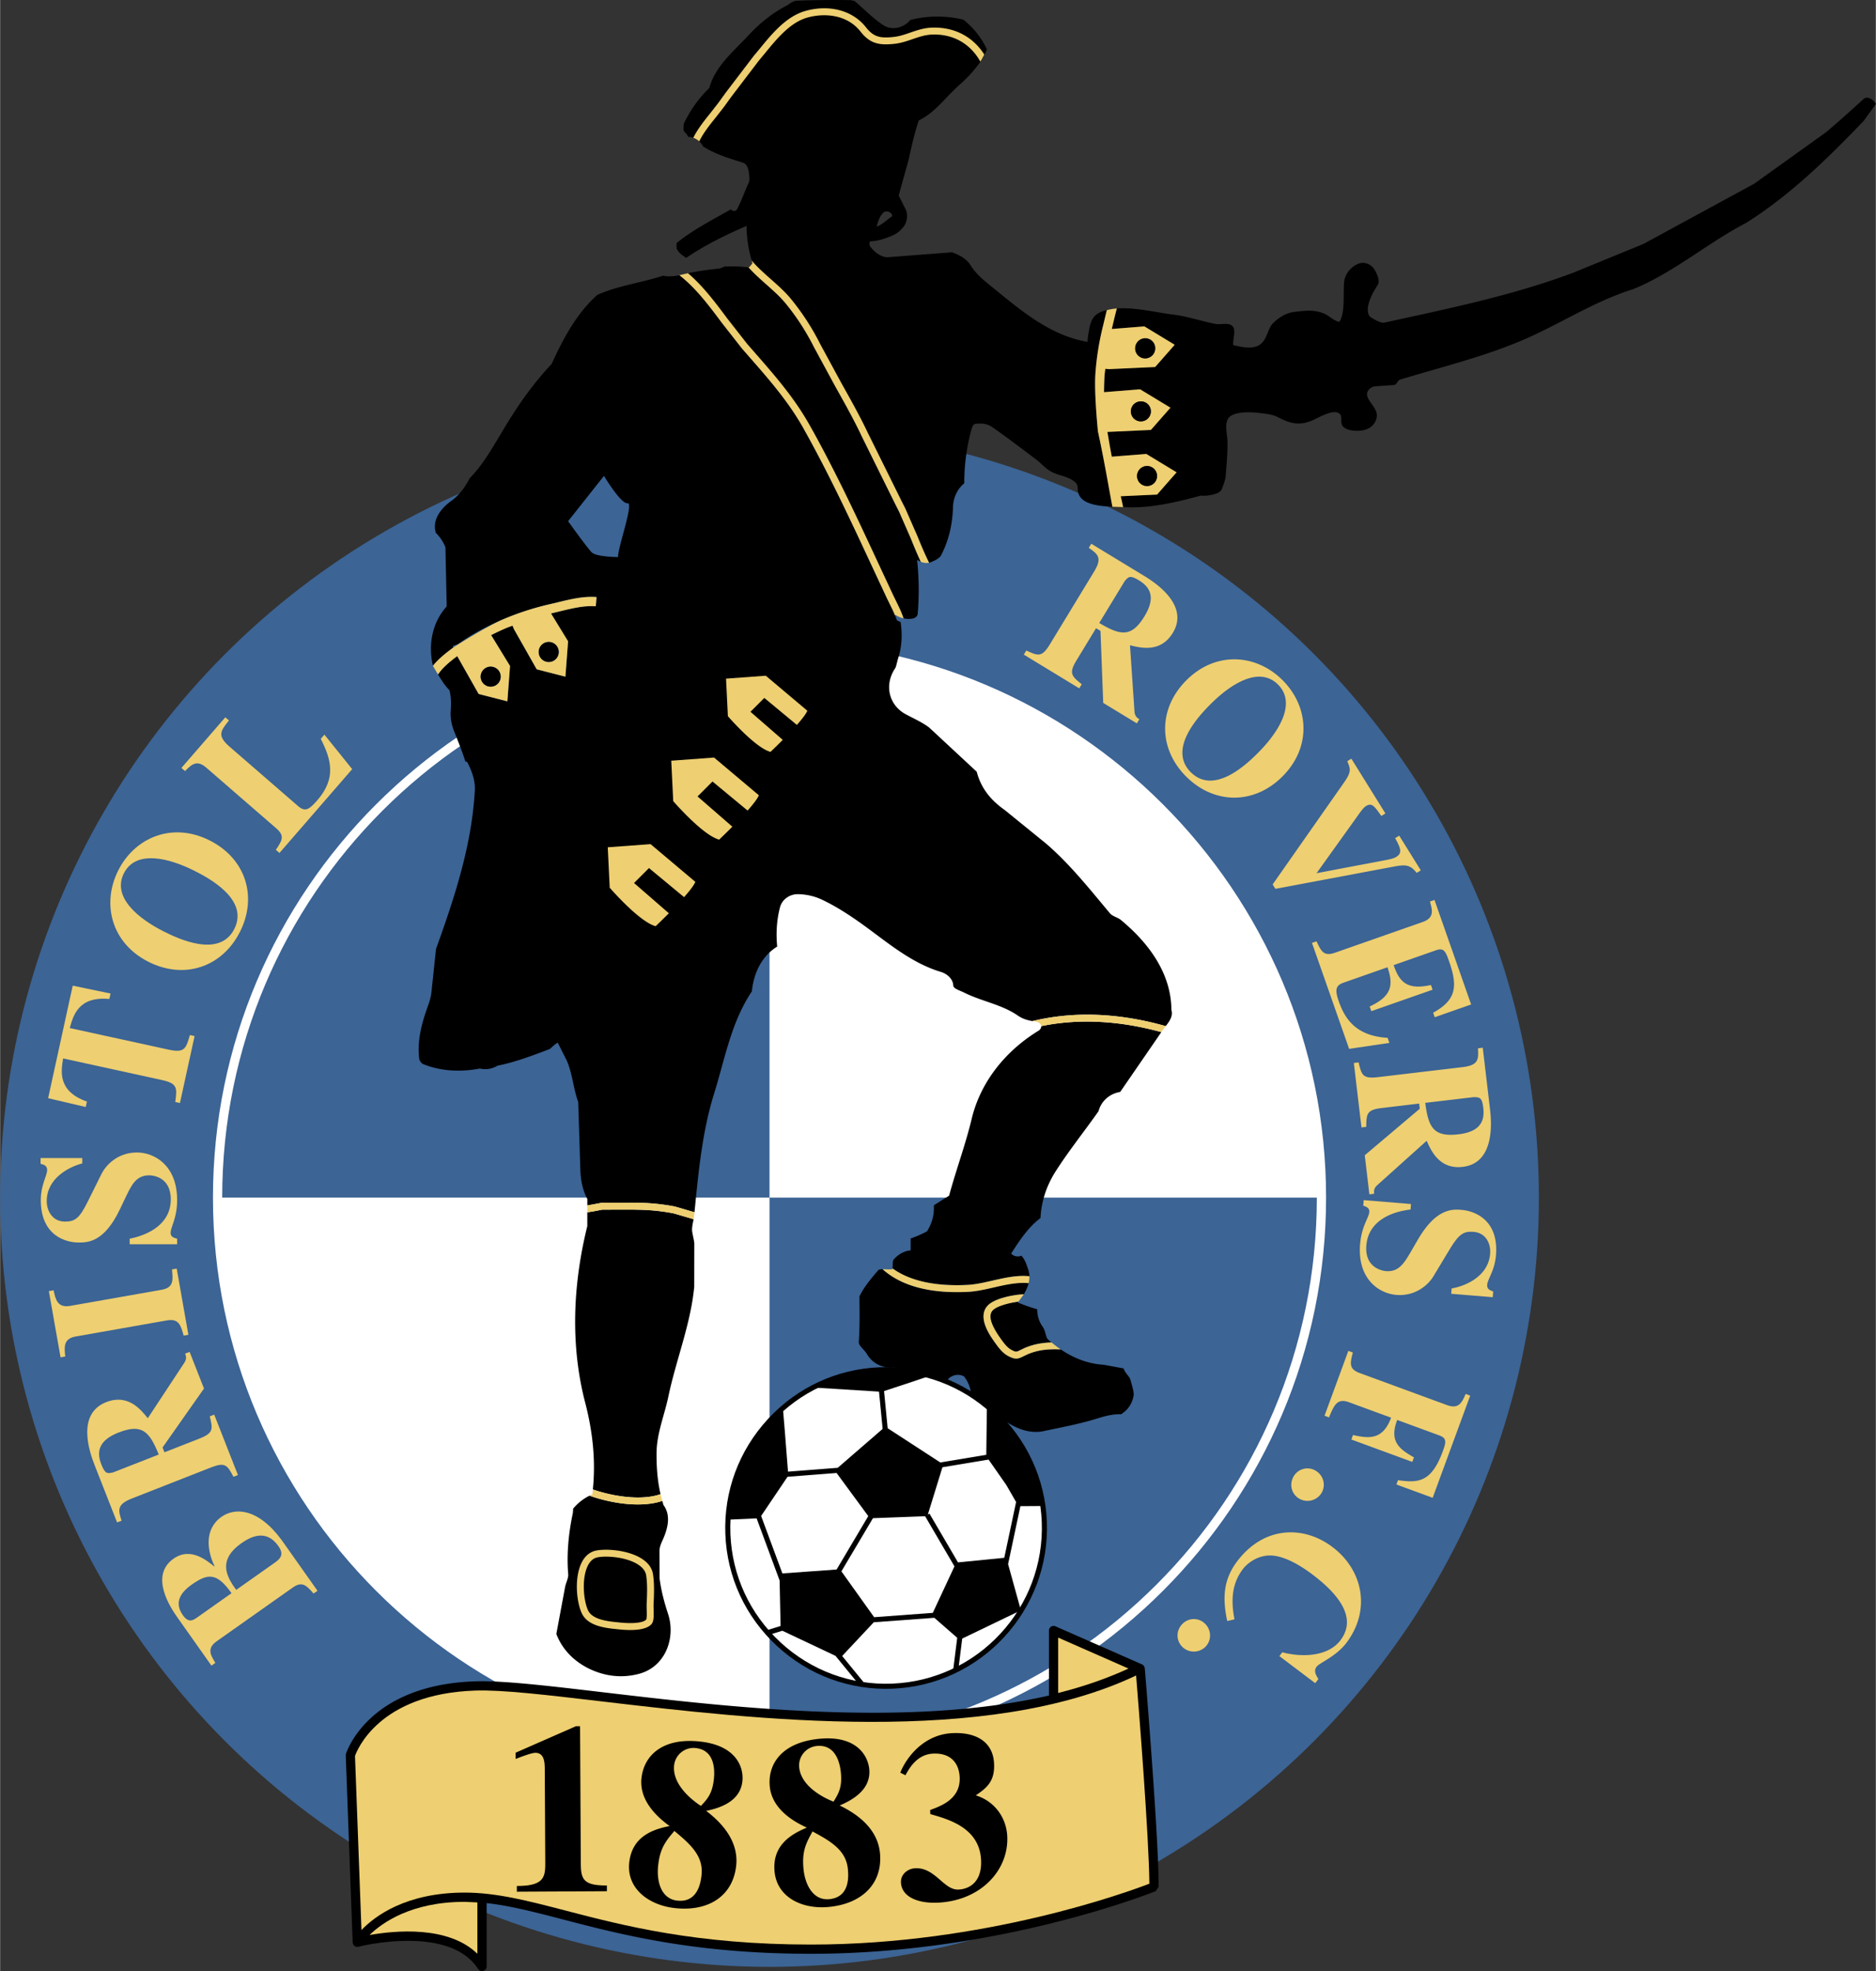
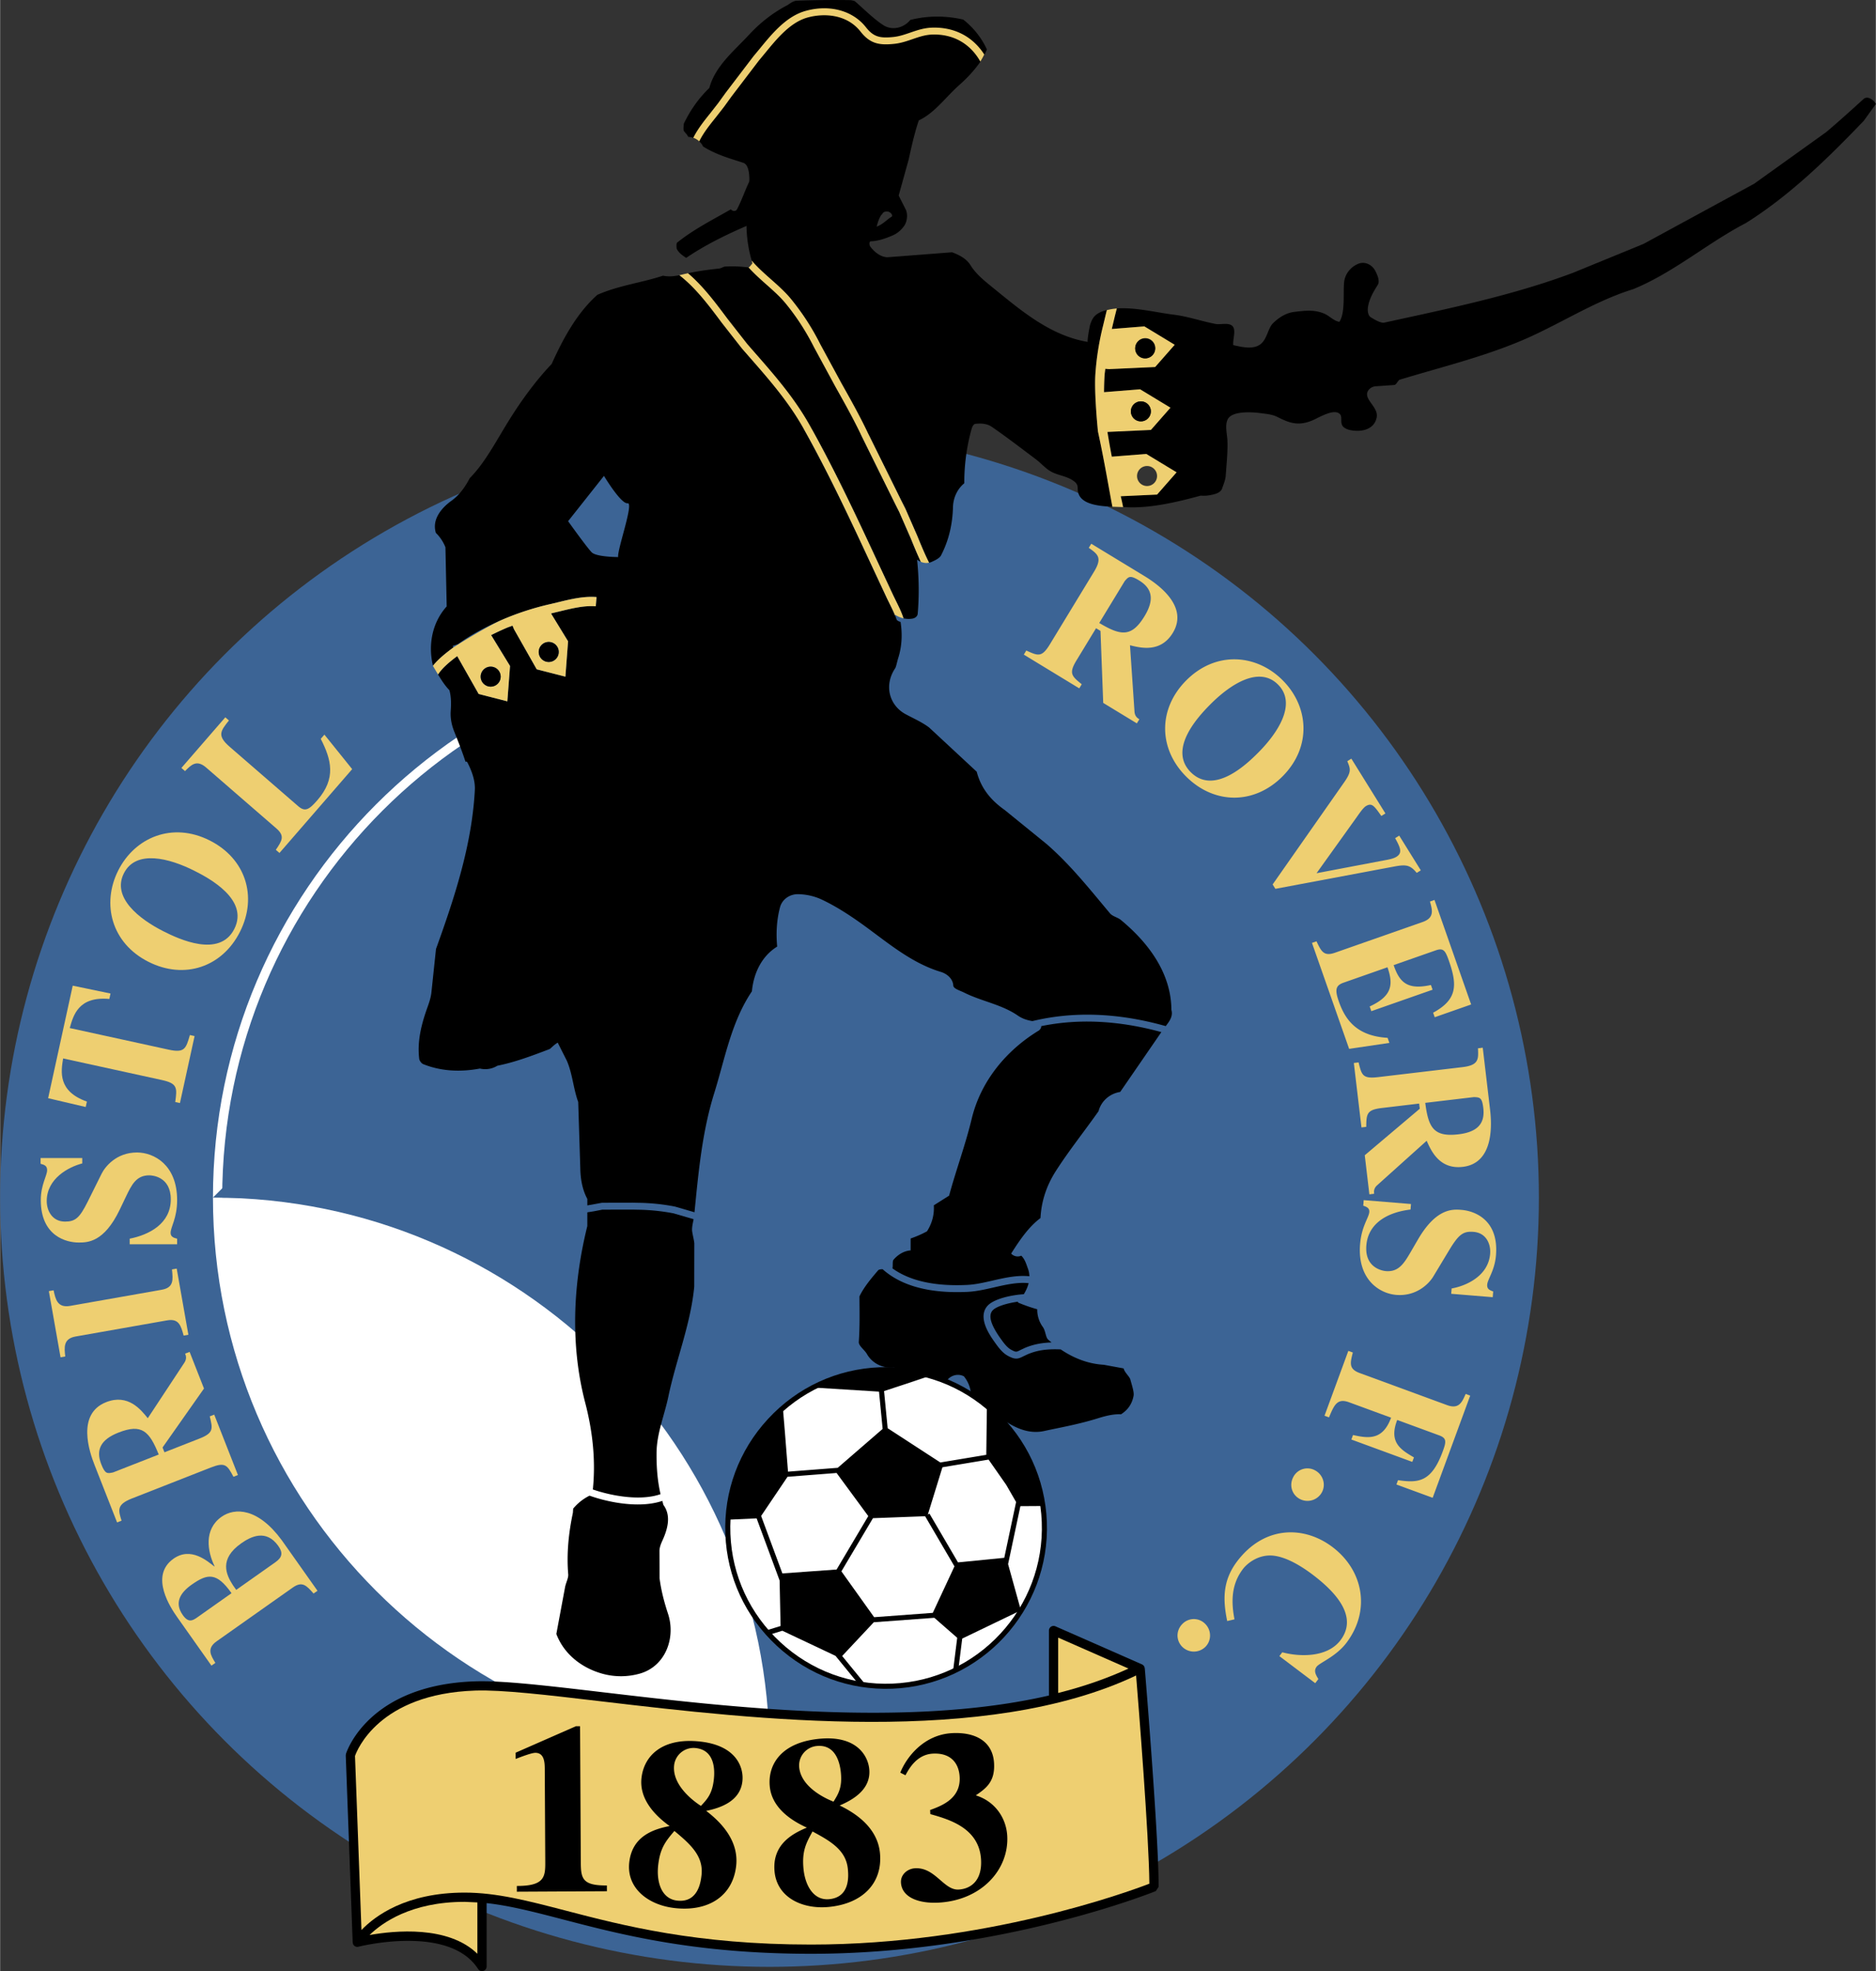
<svg xmlns="http://www.w3.org/2000/svg" width="2379" height="2500" viewBox="0 0 202.559 212.893">
  <rect x="0" y="0" width="202.559" height="212.893" fill="#333333" stroke="none" />
  <circle cx="83.084" cy="129.349" r="83.084" fill="#3c6495" />
  <g fill="#eecf71">
    <path d="M25.494 171.717l-.359-.508c-.727-1.137-1.525-2.806.897-4.518 1.033-.729 2.696-1.574 4.012.29.503.711.447 1.208-.315 1.746l-4.235 2.99zm-4.302 3.038c-.402.258-.854.552-1.464-.312-.969-1.371-.232-2.45.953-3.288 1.728-1.22 2.703-1.35 4.306.92l-3.795 2.68zm13.079-2.941l-3.853-5.454c-2.591-3.526-5.088-3.54-6.512-2.535-1.93 1.364-1.521 3.741-.753 5.331l-.035.024c-.723-.556-2.515-2.16-4.395-.831-2.643 1.866-.27 5.369.4 6.318l3.696 5.233.423-.299c-.499-.815-.967-1.551.15-2.339l8.199-5.79c1.033-.729 1.483-.236 2.255.641l.425-.299zM12.203 159.029c-.636.139-.864.184-1.28-.878-.606-1.544-.086-2.661 1.863-3.426 2.51-.984 3.328-.148 4.34 2.374l-4.923 1.93zm7.775-12.828c.091.231.185.529-.055.936l-3.98 6.039c-.737-.914-2.116-2.667-4.49-1.736-3.243 1.272-1.791 5.426-1.262 6.776l2.439 6.217.482-.189c-.354-1.13-.55-1.744 1.11-2.396l8.532-3.347c1.563-.613 1.773-.25 2.442 1.001l.483-.189-2.56-6.525-.483.19c.327 1.342.435 1.789-1.109 2.396l-3.783 1.484-.205-.521 4.475-6.366-1.553-3.958-.483.188zM19.067 137.016l1.261 7.147-.511.091c-.297-1.085-.52-1.868-1.785-1.645l-9.884 1.743c-1.349.238-1.22 1.205-1.116 2.156l-.51.089-1.261-7.147.511-.09c.21.953.403 1.929 1.792 1.684l9.884-1.742c1.308-.231 1.225-1.058 1.108-2.196l.511-.09zM8.869 125.657c-1.452.374-3.837 1.617-3.837 4.064 0 1.079.622 2.219 1.971 2.219 1.12 0 1.575-.394 2.446-2.136l1.514-3.047c.353-.706 1.556-2.282 3.815-2.282 1.825 0 4.335 1.328 4.335 5.144 0 1.969-.705 2.902-.705 3.545 0 .435.373.54.705.622v.601H13.99v-.601c2.096-.415 4.438-1.618 4.438-4.25 0-2.489-2.052-2.593-2.322-2.593-1.39 0-1.887.975-2.53 2.323l-.664 1.389c-1.7 3.546-3.483 3.546-4.438 3.546-1.265 0-4.084-.643-4.084-4.583 0-1.659.684-2.634.684-3.235 0-.477-.311-.581-.706-.685v-.622h4.5v.581zM20.998 111.904l-1.581 7.232-.507-.111c.202-1.506.269-2-1.434-2.373L6.8 114.318c-.229 1.436-.583 3.544 2.569 4.659l-.128.587-4.059-.951 2.657-12.155 4.081.849-.128.587c-3.33-.302-3.888 1.761-4.274 3.142l10.676 2.333c1.723.376 1.87-.101 2.298-1.578l.506.113zM13.361 94.327c1.304-2.594 4.91-1.639 7.614-.277 1.612.81 5.91 3.111 4.316 6.278-1.595 3.168-6.003 1.089-7.615.279-2.704-1.36-5.62-3.686-4.315-6.28zm-.611-.307c-1.799 3.576-.761 7.834 3.277 9.867 3.891 1.957 7.965.548 9.875-3.25 1.911-3.796.614-7.909-3.277-9.865-4.038-2.033-8.076-.328-9.875 3.248zM38.017 83.072l-7.853 9.055-.392-.34c.651-.972 1.012-1.483.057-2.311l-7.583-6.577c-1.034-.896-1.622-.281-2.28.383l-.392-.339 4.741-5.468.392.339c-.904 1.138-1.309 1.637.069 2.833l7.395 6.413c.752.651 1.176.416 2.086-.634 2.052-2.366 1.512-4.371.366-6.627l.395-.454 2.999 3.727z" />
  </g>
  <g fill="#eecf71">
    <path d="M121.441 62.767c.422-.495.577-.669 1.552-.076 1.417.862 1.68 2.065.592 3.855-1.4 2.304-2.56 2.133-4.892.739l2.748-4.518zm1.584 14.919c-.212-.129-.468-.309-.522-.779l-.491-7.215c1.14.281 3.3.842 4.625-1.338 1.81-2.977-1.86-5.403-3.099-6.157l-5.707-3.469-.269.442c.966.686 1.495 1.055.567 2.578l-4.761 7.832c-.873 1.435-1.261 1.273-2.553.681l-.269.443 5.988 3.643.269-.443c-1.072-.87-1.43-1.161-.567-2.579l2.112-3.473.479.291.294 7.776 3.631 2.209.273-.442zM137.986 73.927c2.063 2.043.039 5.176-2.092 7.327-1.268 1.281-4.787 4.657-7.306 2.161-2.519-2.497.822-6.046 2.09-7.327 2.133-2.151 5.245-4.204 7.308-2.161zm.481-.486c-2.842-2.817-7.214-3.148-10.395.063-3.064 3.094-2.986 7.404.033 10.396 3.022 2.992 7.333 3.031 10.397-.062 3.182-3.213 2.81-7.581-.035-10.397zM152.977 94.277c-.725-.891-1.202-.913-2.429-.687L137.713 96l-.296-.475 7.748-11.065c.771-1.115.661-1.412.313-2.246l.44-.273 3.678 5.917-.44.273c-.76-1.066-1.011-1.471-1.681-1.055-.335.208-.855 1.02-1.186 1.47l-4.13 5.767 7.183-1.365c.505-.093 1.083-.185 1.436-.403.686-.427.438-.982-.132-2.019l.44-.273 2.332 3.751-.441.273zM154.895 97.198l3.958 11.292-3.933 1.378-.173-.489c2.622-1.423 2.625-2.984 1.699-5.626-.378-1.077-.581-1.401-1.42-1.106l-4.541 1.591c.639 1.886 1.498 2.705 4.026 2.148l.179.509-6.616 2.318-.177-.509c2.363-1.092 2.601-2.295 1.921-4.233l-4.734 1.661c-.862.301-.966.756-.521 2.027.672 1.918 1.88 3.736 5.268 3.933l.191.548-4.345.644-4.013-11.447.489-.171c.509 1.074.781 1.66 1.993 1.235l9.472-3.321c1.292-.452 1.044-1.288.787-2.208l.49-.174zM159.151 118.494c.65.027.882.042 1.015 1.174.197 1.648-.59 2.596-2.669 2.843-2.678.317-3.257-.701-3.598-3.396l5.252-.621zm-10.772 10.441c-.029-.248-.044-.558.291-.89l5.381-4.834c.481 1.071 1.369 3.116 3.904 2.817 3.458-.409 3.107-4.794 2.936-6.236l-.783-6.631-.516.061c.056 1.184.091 1.827-1.68 2.036l-9.102 1.078c-1.669.196-1.778-.208-2.11-1.589l-.514.061.824 6.961.514-.061c.024-1.382.033-1.842 1.68-2.036l4.036-.479.066.557-5.941 5.025.499 4.222.515-.062zM156.749 139.161c1.478-.253 3.957-1.298 4.155-3.737.09-1.076-.438-2.263-1.783-2.373-1.114-.092-1.601.264-2.612 1.929l-1.757 2.915c-.409.673-1.736 2.146-3.99 1.962-1.818-.149-4.21-1.678-3.9-5.48.162-1.963.941-2.835.994-3.477.035-.434-.327-.568-.652-.678l.048-.599 5.106.418-.049.599c-2.121.242-4.554 1.25-4.771 3.874-.203 2.481 1.835 2.751 2.104 2.773 1.383.114 1.959-.817 2.709-2.107l.775-1.331c1.985-3.395 3.762-3.25 4.713-3.171 1.26.103 4.019.974 3.697 4.901-.136 1.653-.898 2.569-.947 3.167-.039.476.263.605.647.74l-.051.62-4.484-.368.048-.577zM158.752 150.735l-4.053 11.037-3.914-1.436.171-.468c2.182.315 3.602.24 4.831-3.108.386-1.051.437-1.43-.401-1.737l-4.516-1.658c-.925 2.399.351 3.199 1.808 4.043l-.18.486-6.579-2.416.177-.487c1.676.372 3.21.583 4.113-1.87l-4.537-1.666c-1.284-.471-1.609.293-2.169 1.633l-.484-.178 2.573-7.007.485.178c-.29 1.152-.454 1.778.754 2.221l9.421 3.459c1.284.472 1.618-.312 2.011-1.206l.489.18zM142.738 161.178a1.775 1.775 0 0 1-2.384.724c-.879-.469-1.166-1.517-.706-2.375a1.713 1.713 0 0 1 2.358-.715c.821.438 1.201 1.488.732 2.366zM132.51 175.082c-.462-2.245-.53-4.323 1.069-6.441 2.913-3.857 7.2-3.892 10.296-1.555 3.358 2.538 4.142 6.87 1.515 10.345-1.124 1.489-2.896 2.151-3.221 2.581-.337.447-.104.858.187 1.336l-.339.447-3.871-2.925.312-.413c1.878.507 4.863.58 6.289-1.306 1.823-2.417-.221-4.973-3.018-7.085-.991-.75-2.655-1.851-4.177-2.039-1.716-.205-2.953.916-3.338 1.429-.976 1.291-1.417 2.907-.916 5.442l-.788.184zM130.135 177.89a1.777 1.777 0 0 1-2.494-.039c-.691-.715-.646-1.799.052-2.478a1.716 1.716 0 0 1 2.465.039c.65.669.69 1.784-.023 2.478z" />
  </g>
-   <path d="M83.085 69.245c-33.141 0-60.103 26.962-60.103 60.103 0 33.141 26.962 60.103 60.103 60.103s60.103-26.962 60.103-60.103c0-33.14-26.962-60.103-60.103-60.103z" fill="#fff" />
+   <path d="M83.085 69.245c-33.141 0-60.103 26.962-60.103 60.103 0 33.141 26.962 60.103 60.103 60.103c0-33.14-26.962-60.103-60.103-60.103z" fill="#fff" />
  <path d="M83.085 70.243c-32.643 0-59.105 26.462-59.105 59.105h59.105V70.243zM83.085 188.453c32.642 0 59.105-26.462 59.105-59.105H83.085v59.105z" fill="#3c6495" />
  <path d="M94.994 147.673c-4.623.181-8.907 2.16-12.063 5.573-3.157 3.413-4.796 7.84-4.615 12.465.181 4.624 2.16 8.909 5.574 12.065 3.414 3.156 7.839 4.794 12.463 4.614 9.571-.377 17.054-8.47 16.68-18.04-.18-4.624-2.16-8.908-5.573-12.065-3.415-3.155-7.841-4.793-12.466-4.612z" />
  <path d="M84.261 177.375c-3.306-3.058-5.224-7.207-5.399-11.686s1.412-8.766 4.47-12.072c3.057-3.305 7.206-5.222 11.684-5.397 4.479-.176 8.766 1.411 12.072 4.468 3.306 3.057 5.222 7.207 5.396 11.684.363 9.269-6.884 17.106-16.154 17.471-4.477.176-8.763-1.411-12.069-4.468z" fill="#fff" />
  <path d="M112.602 162.658l-.004-.022h.004c-.028-.202-.078-.397-.113-.598a16.949 16.949 0 0 0-5.892-10.171l-.037.017-.066 5.247-4.962.825-5.689-3.7-.39-4.011 4.947-1.624-.04-.011.034-.011a16.977 16.977 0 0 0-1.084-.268 16.022 16.022 0 0 0-4.305-.407c-2.529.1-4.944.739-7.178 1.898l.009.042 7.074.441.391 4.026-4.849 4.201-5.37.416-.539-6.859c-.008.006-.014.014-.022.019l-.001-.017a17.262 17.262 0 0 0-2.34 2.464 17.036 17.036 0 0 0-3.601 9.558l.023.023 3.091-.142 2.482 6.71.104 4.915-1.491.458.161.522 1.521-.469 5.739 2.712 2.665 3.26.423-.347-2.368-2.897 3.418-3.645 6.535-.48 2.472 2.16-.432 3.451.543.068.43-3.436 6.336-3.049-1.383-4.991 1.328-6.262 2.426-.016zm-12.248-14.046l.034.009-2.342.75 2.308-.759zm12.225 14.024l.001.003-.272.001.271-.004zm-3.936-2.267l1.071 1.859-1.278 6.025-4.997.494-3.082-5.267-.176.104 1.577-5.111 4.983-.828 1.902 2.724zm-7.926 13.831l-6.335.467-3.534-4.951 3.407-5.742 5.633-.211 3.169 5.416-2.34 5.021zm-16.184-22.092l.2 2.693-.212-2.682.012-.011zm.498 7.393l5.296-.41 3.423 4.657-3.422 5.771-5.854.42-2.296-6.207 2.853-4.231z" />
  <path d="M123.609 180.182l-.009-.005a.496.496 0 0 0-.287-.41l-9.353-4.116a.501.501 0 0 0-.7.457v7.02c-15.264 3.521-34.556 1.25-48.173-.355-6.053-.712-10.833-1.277-13.815-1.177-11.443.382-13.831 7.526-13.926 7.831l-.023.168.748 20.2.013.003a.495.495 0 0 0 .068.25.495.495 0 0 0 .542.211c.097-.025 9.792-2.467 12.922 2.405a.499.499 0 0 0 .919-.27v-6.846c2.531.279 5.136.955 8.239 1.763 6.345 1.654 14.242 3.711 26.8 3.711 20.436 0 37.058-6.704 37.223-6.771l.31-.462c0-5.567-1.482-23.427-1.498-23.607z" />
  <path d="M50.166 205.411l1.372.063v5.548c-3.159-3.085-8.962-2.504-11.646-2.027 1.326-1.297 4.472-3.584 10.274-3.584zM114.258 176.873c1.051.461 6.067 2.669 7.593 3.341-2.265 1.042-4.794 1.935-7.593 2.637v-5.978z" fill="#eecf71" />
  <path d="M122.673 180.963c.264 3.24 1.386 17.295 1.432 22.488-2.29.883-17.773 6.574-36.531 6.574-12.431 0-20.258-2.04-26.548-3.679-3.98-1.037-7.418-1.933-10.86-1.933-6.356 0-9.713 2.55-11.147 4.044-.083-2.263-.689-18.612-.697-18.799.188-.545 2.528-6.718 12.982-7.065 2.907-.098 7.655.462 13.666 1.17 16.593 1.955 41.541 4.875 57.703-2.8z" fill="#eecf71" />
  <path d="M65.526 204.265l-9.727.051-.003-.621c3.008.011 3.082-1.002 3.072-2.61l-.054-9.985c-.004-.648-.009-1.789-1.021-1.783-.362.003-1.244.318-2.122.661l-.005-.674 6.519-2.864.441-.001.08 14.783c.01 1.735.246 2.435 2.814 2.421l.006.622zM72.784 190.65a2.113 2.113 0 0 1 2.35-1.847c1.907.216 2.086 2.089 1.936 3.403-.175 1.545-.709 2.112-1.392 2.844-.243-.158-3.166-2.003-2.894-4.4zm2.847-2.547c-4.123-.468-6.099 1.526-6.37 3.923-.243 2.139 1.228 3.897 3.038 5.2-1.788.345-4.04 1.107-4.36 3.916-.321 2.834 2.112 4.625 4.895 4.94 3.685.418 6.283-1.323 6.648-4.544.272-2.396-1.172-4.387-3.238-5.952 1.47-.303 3.662-.995 3.911-3.184.166-1.47-.607-3.855-4.524-4.299zm-4.568 13.34c.214-1.881.845-2.619 1.75-3.69 1.621 1.358 3.169 2.656 2.93 4.769-.076.67-.342 3.016-2.636 2.755-1.674-.19-2.254-1.979-2.044-3.834zM86.287 190.854a2.113 2.113 0 0 1 1.935-2.278c1.912-.166 2.459 1.634 2.575 2.952.136 1.55-.275 2.21-.799 3.063-.269-.106-3.501-1.333-3.711-3.737zm2.283-3.063c-4.133.361-5.672 2.709-5.461 5.112.187 2.144 1.978 3.576 4.011 4.492-1.684.693-3.739 1.889-3.494 4.705.25 2.841 2.989 4.111 5.779 3.869 3.694-.324 5.894-2.547 5.612-5.775-.209-2.403-2.021-4.067-4.358-5.19 1.379-.589 3.392-1.703 3.199-3.898-.129-1.475-1.361-3.658-5.288-3.315zm-1.822 13.983c-.165-1.886.308-2.735.981-3.965 1.858 1.009 3.635 1.973 3.82 4.091.058.672.263 3.023-2.035 3.225-1.68.146-2.604-1.491-2.766-3.351zM97.208 191.457c.664-1.671 2.538-4.106 5.593-4.266 2.486-.13 4.408.86 4.533 3.268.105 1.994-.871 2.694-1.974 3.453 2.084.645 3.296 2.45 3.397 4.393.189 3.625-2.778 6.95-7.44 7.193-2.073.108-3.951-.546-4.037-2.178-.044-.855.701-1.491 1.531-1.535 2.174-.113 3.084 2.385 4.689 2.3 1.245-.064 2.552-.887 2.429-3.217-.181-3.444-3.473-4.363-5.478-4.933l-.023-.44c1.223-.453 3.314-1.211 3.191-3.568-.08-1.528-.996-2.623-2.886-2.524-1.787.093-2.612 1.695-2.969 2.336l-.556-.282zM63.648 161.542a5.434 5.434 0 0 0-1.742 1.369c-.046.055-.037.411-.062.517-.458 2.171-.684 4.407-.496 6.615.033.39-.253.913-.341 1.378l-.943 5.057c.851 2.248 2.834 3.72 5.042 4.312a7.476 7.476 0 0 0 4.052-.054c2.695-.812 3.819-3.842 2.966-6.441-.413-1.25-.748-2.533-.913-3.838l-.011-2.929c.002-.38.141-.746.3-1.093.557-1.219 1.006-2.692.131-3.888-.049-.145-.077-.295-.12-.441-2.36.8-5.634.228-7.863-.564zM68.893 130.657l-.598-.013-3.263.006-.917.177-.707.115v1.483c-1.533 6.199-1.869 12.772-.227 19.078.791 3.037 1.151 6.19.825 9.369 2.081.72 5.18 1.255 7.31.508-.339-1.467-.445-2.979-.43-4.487.024-2.092.851-4.031 1.273-6.051.834-3.979 2.409-7.804 2.796-11.872l.008-4.645c0-.293-.238-1.17-.244-1.465-.007-.397.095-.788.168-1.178l-2.166-.632a21.714 21.714 0 0 0-3.828-.393zM107.352 139.04c-.951.219-1.933.444-2.883.49-4.068.193-7.144-.634-9.168-2.445-.216.002-.405.023-.491.123-.775.907-1.535 1.813-2.012 2.809.01 1.692.043 3.305-.07 4.914-.032.43.606.842.869 1.299.567.998 1.662 1.576 2.92 1.477 1.798.344 3.624 1.007 5.391 1.579.133.043.456-.337.54-.412.458-.408 1.122-.498 1.631-.22.446.551.701 1.199.753 1.847.427.684 1.105 1.06 1.697 1.513 1.81 1.391 3.811 3.072 6.225 2.542 1.741-.381 3.514-.682 5.567-1.302.655-.197 1.704-.554 2.722-.5.667-.43 1.169-1.027 1.354-1.986.076-.386-.144-1.032-.348-1.776-.09-.326-.613-.743-.729-1.196l-2.142-.392c-1.679-.097-3.235-.704-4.648-1.659-1.319-.053-2.387.035-3.551.517l-.493.233c-.581.297-.875.369-1.669-.062-.6-.327-1.039-.941-1.4-1.448-.519-.729-1.896-2.662-.816-3.92.707-.825 2.807-1.223 3.943-1.279.238-.383.421-.785.522-1.196-1.199-.122-2.473.165-3.714.45z" />
  <path d="M108.033 144.564c.324.453.69.967 1.138 1.211.524.283.567.262.972.053l.547-.258c.962-.398 1.873-.545 2.854-.576-.125-.104-.25-.202-.37-.31-.279-.25-.269-.943-.575-1.364a3.16 3.16 0 0 1-.602-1.911 17.035 17.035 0 0 1-2.114-.743l.064-.08c-1.05.137-2.377.493-2.784.964-.468.549-.187 1.53.87 3.014zM112.347 131.557c.095-1.882.695-3.566 1.638-5.046 1.407-2.205 3.047-4.246 4.635-6.499.247-.99 1.103-1.876 2.336-2.077l4.444-6.462c-4.586-1.254-8.938-1.475-12.977-.642 0 .005.004.008.004.014.016.141-.109.365-.276.469-3.522 2.145-6.264 5.479-7.234 9.529-.674 2.811-1.689 5.523-2.439 8.298l-1.65 1.04c.062.985-.175 1.922-.735 2.808-.522.29-1.149.565-1.767.775v1.286c-.727.059-1.356.441-1.845 1.006-.141.161-.055.583-.117.938 1.87 1.352 4.578 1.953 8.069 1.786.884-.042 1.79-.25 2.75-.471 1.308-.3 2.649-.602 3.963-.465a2.507 2.507 0 0 0-.15-.812c-.179-.475-.312-1.005-.722-1.41a.96.96 0 0 1-1.095-.227c.943-1.49 1.905-2.893 3.168-3.838z" />
  <path d="M126.484 109.078c-.02-3.992-2.503-7.276-5.462-9.721-.341-.282-.887-.371-1.177-.718-2.17-2.589-4.28-5.259-6.84-7.48l-4.509-3.663c-1.368-.967-2.538-2.219-3.036-4.146l-5.141-4.777c-.755-.57-1.677-.974-2.532-1.433-1.724-.922-2.4-3.07-1.128-4.97.104-.159.206-.725.331-1.119.405-1.279.442-2.598.255-3.822-.003-.019-.003-.038-.005-.057a.862.862 0 0 1-.417-.221 7.011 7.011 0 0 0-.167-.455 19.324 19.324 0 0 0-.567-1.219l-.317-.649-1.531-3.281c-2.334-5.016-4.746-10.204-7.496-15.095-1.618-2.879-3.697-5.254-5.9-7.769l-.721-.825-2.191-2.796c-1.395-1.873-2.832-3.787-4.582-5.138-.585.123-1.185.178-1.768.051-2.301.766-4.737 1.037-7.087 2.068-2.176 1.94-3.653 4.625-4.933 7.461-1.736 1.829-3.278 3.946-4.652 6.161-1.365 2.198-2.563 4.539-4.195 6.174-.586 1.125-1.204 1.89-1.993 2.458-1.105.798-2.107 2.038-1.669 3.458a4.45 4.45 0 0 1 1.033 1.554l.137 6.388c-1.573 1.742-2.025 4.161-1.482 6.409.607-.765 1.451-1.415 2.197-1.972l-.07-.167.566-.192c1.313-.954 2.947-1.857 4.88-2.683a29.872 29.872 0 0 1 5.101-1.647l.822-.196c1.367-.333 2.779-.676 4.168-.563l-.082.995c-1.227-.101-2.561.224-3.85.538l-.836.2c-.049.011-.095.028-.145.04l1.84 3.004-.289 3.819-3.097-.793-2.45-4.323-.163-.391c-.206.083-.425.147-.627.234-.594.254-1.149.517-1.684.784l2.042 3.335-.289 3.819-3.097-.793-2.317-4.09c-.765.575-1.6 1.247-2.07 1.985.365.612.748 1.208 1.226 1.699.212.787.187 1.539.139 2.272-.048.72.092 1.458.358 2.133.401 1.023.827 2.041 1.265 3.399-.053-.166.132-.105.187.004.467.929.852 1.939.796 2.976-.314 5.931-2.191 11.607-4.195 17.166l-.495 4.694c-.06.547-.237 1.077-.424 1.597-.639 1.781-1.133 3.649-.889 5.595.021.162.235.471.412.542 1.957.793 4.064.872 6.141.485a2.492 2.492 0 0 0 1.885-.307c1.842-.368 3.6-1.019 5.636-1.797.106-.041.426-.43.879-.697l.986 1.958c.618 1.426.697 3.013 1.227 4.45l.225 7.144c.016 1.17.225 2.342.759 3.33v.7l.521-.09 1.064-.198 3.32-.007.596.012a22.41 22.41 0 0 1 3.958.407l2.114.617c.43-4.328.825-8.687 2.133-12.872 1.159-3.709 1.822-7.652 4.067-10.991.175-1.87.996-3.757 2.73-4.833-.133-1.387-.065-2.849.307-4.249.231-.87 1.066-1.429 1.967-1.411.896.02 1.78.219 2.588.605 1.378.656 2.67 1.475 3.918 2.35 2.846 1.998 5.495 4.416 8.895 5.44.666.201 1.307.74 1.344 1.484.018.332.734.533 1.175.753 1.888.947 4.042 1.268 5.799 2.483.466.324 1.01.503 1.571.592 4.459-1.079 9.291-.897 14.395.542.406-.524.809-1.069.612-1.748zM66.737 60.166s-2.343 0-2.854-.51c-.51-.51-2.549-3.364-2.549-3.364l3.874-4.894s1.835 3.058 2.549 2.957c.714-.102-1.122 4.996-1.02 5.811z" />
  <path d="M97.093 55.29l-.43-.851-3.616-7.316c-.867-1.834-1.869-3.621-2.839-5.349l-2.306-4.254a25.559 25.559 0 0 0-3.086-4.763c-.595-.724-1.365-1.406-2.109-2.065-.652-.578-1.31-1.175-1.889-1.815-.006.001-.014.009-.019.008a13.153 13.153 0 0 0-2.562-.089c-.084.005-.434.191-.555.204-1.143.123-2.285.268-3.403.516 1.61 1.37 2.95 3.152 4.252 4.901l2.154 2.751.721.825c2.229 2.544 4.333 4.948 5.989 7.895 2.764 4.917 5.183 10.116 7.522 15.145l1.53 3.279.31.635c.298.6.598 1.217.795 1.838.326.072.655.083.98.026.275-.048.532-.242.555-.52.166-1.91.14-3.829-.064-5.838.128.093.265.167.403.229a49.11 49.11 0 0 1-1.077-2.515l-1.256-2.877z" />
  <path d="M118.275 40.436c.115-1.745.397-3.526.842-5.294l.197-.821c.064-.274.133-.55.201-.824-.177.045-.361.083-.526.148-.757.299-1.054.691-1.292 1.48-.042.137-.351 1.789-.235 1.808-4.085-.687-7.241-3.413-10.356-5.944-.854-.695-1.73-1.398-2.313-2.338-.424-.687-1.137-1.085-1.995-1.404l-6.98.539c-.732-.026-1.389-.548-1.837-1.136-.15-.194-.143-.581.046-.588.79-.027 1.557-.296 2.293-.606.54-.229.991-.588 1.338-1.108.263-.398.388-1.125.158-1.68l-.783-1.547 1.069-3.854c.306-1.367.596-2.738 1.103-4.264 1.73-.803 2.915-2.539 4.417-3.858a16.807 16.807 0 0 0 1.094-1.067c.088-.094.174-.191.257-.288.665-.749 1.235-1.558 1.584-2.457a8.746 8.746 0 0 0-2.554-3.218c-1.958-.448-3.867-.427-5.712.038-.734.893-1.999 1.183-2.963.535-1.093-.732-2.011-1.679-3.018-2.548-.06-.052-.407-.124-.516-.125-2.008-.03-4.022-.007-5.786.063-.399.016-.854.407-1.002.486-1.55.807-2.929 1.89-4.125 3.182-1.645 1.774-3.658 3.386-4.296 5.754-1.133 1.104-2.021 2.335-2.755 3.86.007-.01-.082.612.003.771.104.194.339.347.473.654.458.008.88.211 1.19.488.083.075.159.154.226.237.072.099.143.199.182.306 1.489.933 3.002 1.321 4.333 1.763.416.136.532.618.603.942.047.225.117.974.027 1.159-.461.965-.791 1.98-1.288 2.921-.119.225-.421.266-.673.01-1.96 1.129-4.023 2.16-5.805 3.599-.087.07-.069.603-.022.688.208.392.555.662 1.01.954 2.014-1.373 4.231-2.461 6.511-3.451.023 1.326.217 2.557.562 3.746.592.7 1.323 1.35 2.039 1.984.767.679 1.559 1.38 2.192 2.15a26.289 26.289 0 0 1 3.175 4.902l2.291 4.225c.976 1.739 1.986 3.538 2.864 5.395l3.607 7.298.431.852 1.282 2.929c.397.979.809 1.966 1.271 2.891.06-.015.123-.02.181-.044.409-.175.941-.418 1.108-.737.869-1.664 1.245-3.437 1.293-5.217.029-.996.45-1.946 1.224-2.582a21.54 21.54 0 0 1 .764-5.785c.071-.267.203-.599.424-.627.631-.082 1.271-.029 1.775.316 1.619 1.112 3.171 2.313 4.742 3.489.552.413 1.042.991 1.627 1.328.781.449 1.726.484 2.478 1.036.715.524.239.833.602 1.548.502.995 2.188 1.176 3.583 1.231-.372-1.935-.865-4.942-1.559-8.122 0 0-.419-4.073-.281-6.171zM95.127 23.249c.019-.029.113-.095.134-.14.104-.232.376-.302.635-.25.275.056.583.424.349.564-.485.293-.914.807-1.588 1.055.118-.497.266-.878.47-1.229z" />
  <path d="M201.229 10.696c-1.235 1.119-2.618 2.377-4.041 3.579l-7.767 5.567-11.95 6.5-7.648 3.136c-6.558 2.45-13.438 3.858-20.344 5.366-.357.078-.98-.28-1.452-.568-.316-.194-.374-.703-.316-1.103.135-.902.61-1.691 1.056-2.403.253-.401-.033-1.06-.261-1.508-.343-.678-1.125-1.056-1.827-.777-.824.327-1.44 1.092-1.54 1.971-.128 1.159.141 3.304-.51 4.302-.586-.072-1.079-.648-1.632-.881-1.108-.465-2.089-.324-3.22-.193-.833.096-1.598.53-2.297 1.203-.602.578-.643 1.794-1.439 2.338-.803.547-2.003.246-2.874.052-.088-.571.339-1.625-.091-2.063-.403-.409-1.307-.126-1.816-.224-1.533-.294-3-.819-4.559-1.007-1.763-.213-4.114-.814-6.109-.667-.109.409-.211.821-.309 1.232 0 0-.2.835-.198.835-.014.05-.02.098-.031.147l3.513-.28 3.275 1.986-2.11 2.402-4.964.228-.42-.031c-.022.221-.062.445-.076.665a30.75 30.75 0 0 0-.062 1.856l3.898-.31 3.275 1.985-2.11 2.403-4.695.215c.141.874.302 1.787.472 2.674l3.723-.296 3.275 1.985-2.108 2.403-3.926.18c.05.171.15.645.257 1.17.078.004.171.005.241.009 2.648.161 5.613-.554 8.147-1.245.356.048.988.001 1.582-.189.302-.097.607-.258.721-.586.146-.424.354-.902.388-1.376.088-1.248.231-2.542.185-3.792-.027-.736-.393-1.999.24-2.566.684-.614 2.441-.516 3.256-.408.666.088 1.334.13 1.917.429 1.364.7 2.32.99 3.828.336.688-.297 2.328-1.321 2.932-.625.257.297-.034.929.312 1.315.312.348.919.437 1.355.46 1.057.056 2.079-.347 2.281-1.466.211-1.169-1.634-2.021-.847-2.973.148-.179.42-.339.684-.364l2.048-.142c.251-.014.409-.512.604-.572 4.429-1.347 8.907-2.43 13.146-4.222 4.085-1.727 7.806-4.239 12.061-5.555 4.391-1.799 7.993-4.971 12.18-7.147 4.784-3.012 8.827-6.979 12.716-11.032l1.314-1.823c-.256-.468-.913-.916-1.333-.535z" />
  <path d="M124.938 53.417l2.108-2.403-3.275-1.985-3.723.296c-.17-.887-.331-1.8-.472-2.674l4.695-.215 2.11-2.403-3.275-1.985-3.898.31c.004-.597.02-1.212.062-1.856.014-.22.054-.444.076-.665l.42.031 4.964-.228 2.11-2.402-3.275-1.986-3.513.28c.011-.05.018-.098.031-.147-.002 0 .198-.835.198-.835.098-.411.199-.823.309-1.232a5.99 5.99 0 0 0-1.078.18c-.068.274-.137.55-.201.824l-.197.821a29.868 29.868 0 0 0-.842 5.294c-.138 2.099.281 6.171.281 6.171.693 3.18 1.187 6.187 1.559 8.122.432.017.824.026 1.155.039a22.169 22.169 0 0 0-.257-1.17l3.928-.182zm-2.047-2.493a1.08 1.08 0 1 1 1.927.978 1.08 1.08 0 1 1-1.927-.978zm-.667-6.982a1.08 1.08 0 1 1 1.927.978 1.08 1.08 0 0 1-1.927-.978zm.46-6.796a1.082 1.082 0 1 1 1.928.98 1.082 1.082 0 0 1-1.928-.98z" fill="#eecf71" />
-   <circle cx="123.854" cy="51.413" r="1.081" />
  <circle cx="123.648" cy="37.636" r="1.081" />
  <circle cx="123.188" cy="44.431" r="1.081" />
  <path d="M78.143 11.58l.824-1.138 2.954-3.878.677-.818c1.286-1.572 2.743-3.354 4.624-3.861 1.794-.484 4.23-.337 5.689 1.524 1.042 1.331 2.042 1.492 3.633 1.329.721-.074 1.364-.295 1.985-.509.708-.244 1.377-.474 2.143-.496 2.273-.067 4.094.989 5.18 2.916.162-.245.298-.499.429-.758-1.243-1.932-3.207-2.977-5.63-2.906-.881.026-1.637.286-2.365.537-.61.209-1.184.408-1.817.473-1.403.143-2.125.03-2.969-1.046-1.408-1.798-3.89-2.483-6.473-1.785-2.113.571-3.651 2.45-5.008 4.109l-.67.807-2.99 3.925-.82 1.133-.854 1.094c-.686.852-1.376 1.73-1.832 2.653.25.084.461.225.644.388.417-.871 1.095-1.734 1.771-2.572l.875-1.121zM96.448 64.309l-1.53-3.279c-2.339-5.029-4.759-10.229-7.522-15.145-1.657-2.947-3.761-5.351-5.989-7.895l-.721-.825-2.154-2.751c-1.302-1.749-2.642-3.531-4.252-4.901-.188.042-.375.079-.56.127-.122.032-.246.057-.37.083 1.75 1.351 3.188 3.265 4.582 5.138l2.191 2.796.721.825c2.203 2.514 4.282 4.89 5.9 7.769 2.75 4.891 5.161 10.079 7.496 15.095l1.531 3.281.317.649c.201.403.4.813.567 1.219.002-.03-.004-.059.004-.09.286.184.588.308.894.376-.197-.621-.497-1.238-.795-1.838l-.31-.634zM97.761 54.953l-.431-.852-3.607-7.298c-.877-1.857-1.888-3.656-2.864-5.395l-2.291-4.225a26.39 26.39 0 0 0-3.175-4.902c-.633-.77-1.425-1.471-2.192-2.15-.716-.634-1.446-1.284-2.039-1.984.028.099.05.2.082.298-.139.148-.303.418-.428.431.579.64 1.236 1.237 1.889 1.815.744.659 1.514 1.341 2.109 2.065 1.185 1.442 2.195 3 3.086 4.763l2.306 4.254c.97 1.728 1.973 3.515 2.839 5.349l3.616 7.316.43.851 1.257 2.874c.341.841.691 1.696 1.077 2.515.292.128.596.165.887.094-.462-.924-.873-1.912-1.271-2.891l-1.28-2.928zM49.359 70.866l2.317 4.09 3.097.793.289-3.819-2.042-3.335c.535-.267 1.09-.53 1.684-.784.203-.087.421-.152.627-.234l.163.391 2.45 4.323 3.097.793.289-3.819-1.84-3.004c.05-.012.095-.029.145-.04l.836-.2c1.29-.313 2.623-.638 3.85-.538l.082-.995c-1.389-.113-2.801.23-4.168.563l-.822.196a29.784 29.784 0 0 0-5.101 1.647c-1.934.826-5.376 3.042-5.376 3.042-.746.557-1.59 1.207-2.197 1.972l.005.024c.182.305.361.613.544.919.471-.738 1.306-1.41 2.071-1.985zm9.882-1.531a1.082 1.082 0 1 1 0 2.164 1.082 1.082 0 0 1 0-2.164zm-6.268 2.666a1.081 1.081 0 1 1 0 2.162 1.081 1.081 0 0 1 0-2.162z" fill="#eecf71" />
  <circle cx="59.241" cy="70.417" r="1.081" />
  <circle cx="52.973" cy="73.083" r="1.081" />
-   <path d="M70.069 93.759l3.79 3.138c.596-.672 1.079-1.29 1.214-1.654l-4.834-4.072-4.623.34.212 4.367s3.182 3.69 4.962 4.157c0 0 .64-.606 1.425-1.398l-3.758-3.267 1.612-1.611zM76.927 84.408l3.79 3.138c.596-.672 1.079-1.29 1.214-1.654l-4.834-4.072-4.623.34.212 4.368s3.182 3.69 4.962 4.157c0 0 .64-.606 1.425-1.398l-3.758-3.267 1.612-1.612zM82.524 75.383l3.517 2.913c.552-.624 1.001-1.197 1.126-1.535l-4.486-3.779-4.291.315.198 4.054s2.952 3.424 4.604 3.857c0 0 .595-.562 1.323-1.298l-3.487-3.032 1.496-1.495zM125.4 111.473l.138-.202c.104-.148.218-.294.331-.442-5.104-1.439-9.936-1.621-14.395-.542.097.016.195.034.294.043.294.03.612.17.655.5 4.038-.832 8.39-.611 12.977.643zM68.908 129.909l-.596-.012-3.32.007-1.064.198-.521.09v.75l.707-.115.917-.177 3.263-.006.598.013c1.384.027 2.637.156 3.829.394l2.166.632c.023-.125.044-.25.057-.375l.037-.375-2.114-.617a22.526 22.526 0 0 0-3.959-.407zM64.006 160.872c-.018.173-.029.346-.051.519-.106.044-.204.101-.307.151 2.229.792 5.502 1.364 7.865.564a12.589 12.589 0 0 1-.198-.726c-2.129.747-5.229.212-7.309-.508zM70.56 173.379c.052-1.114.105-2.233-.053-3.327-.09-.622-.445-1.159-1.058-1.596-1.402-1.004-3.842-1.22-5.064-.99-.672.126-1.219.57-1.58 1.285-.838 1.656-.555 4.33.017 5.516.668 1.386 2.589 1.576 3.86 1.702l.176.018c1.254.128 2.877.131 3.488-.578.249-.289.248-.875.22-1.67l-.006-.36zm-.742.385c.003.117.012.317.012.521 0 .269-.014.539-.061.639-.307.343-1.388.466-2.836.318l-.178-.018c-1.105-.109-2.775-.275-3.26-1.282-.481-1-.735-3.445-.022-4.854.255-.506.608-.804 1.05-.888 1.063-.199 3.274-.007 4.492.865.439.314.692.683.752 1.094.073.506.097 1.026.097 1.549 0 .536-.025 1.075-.05 1.604-.001.003.004.452.004.452zM107.184 138.311c-.96.221-1.866.43-2.75.471-3.491.167-6.199-.435-8.069-1.786-.005.029-.003.061-.012.089-.319.046-.725-.002-1.052 0 2.024 1.811 5.1 2.638 9.168 2.445.951-.046 1.933-.271 2.883-.49 1.241-.285 2.515-.572 3.711-.451.062-.245.09-.494.084-.744-1.314-.137-2.655.166-3.963.466zM107.415 144.984c.362.507.8 1.122 1.4 1.448.795.432 1.088.359 1.669.062l.493-.233c1.165-.482 2.232-.57 3.551-.517a12.657 12.657 0 0 1-.984-.75c-.981.031-1.892.177-2.854.576l-.547.258c-.405.208-.448.23-.972-.053-.448-.244-.814-.758-1.138-1.211-1.057-1.484-1.338-2.465-.868-3.013.407-.471 1.733-.827 2.784-.964.217-.256.419-.524.592-.802-1.136.056-3.236.454-3.943 1.279-1.079 1.258.298 3.191.817 3.92z" fill="#eecf71" />
</svg>